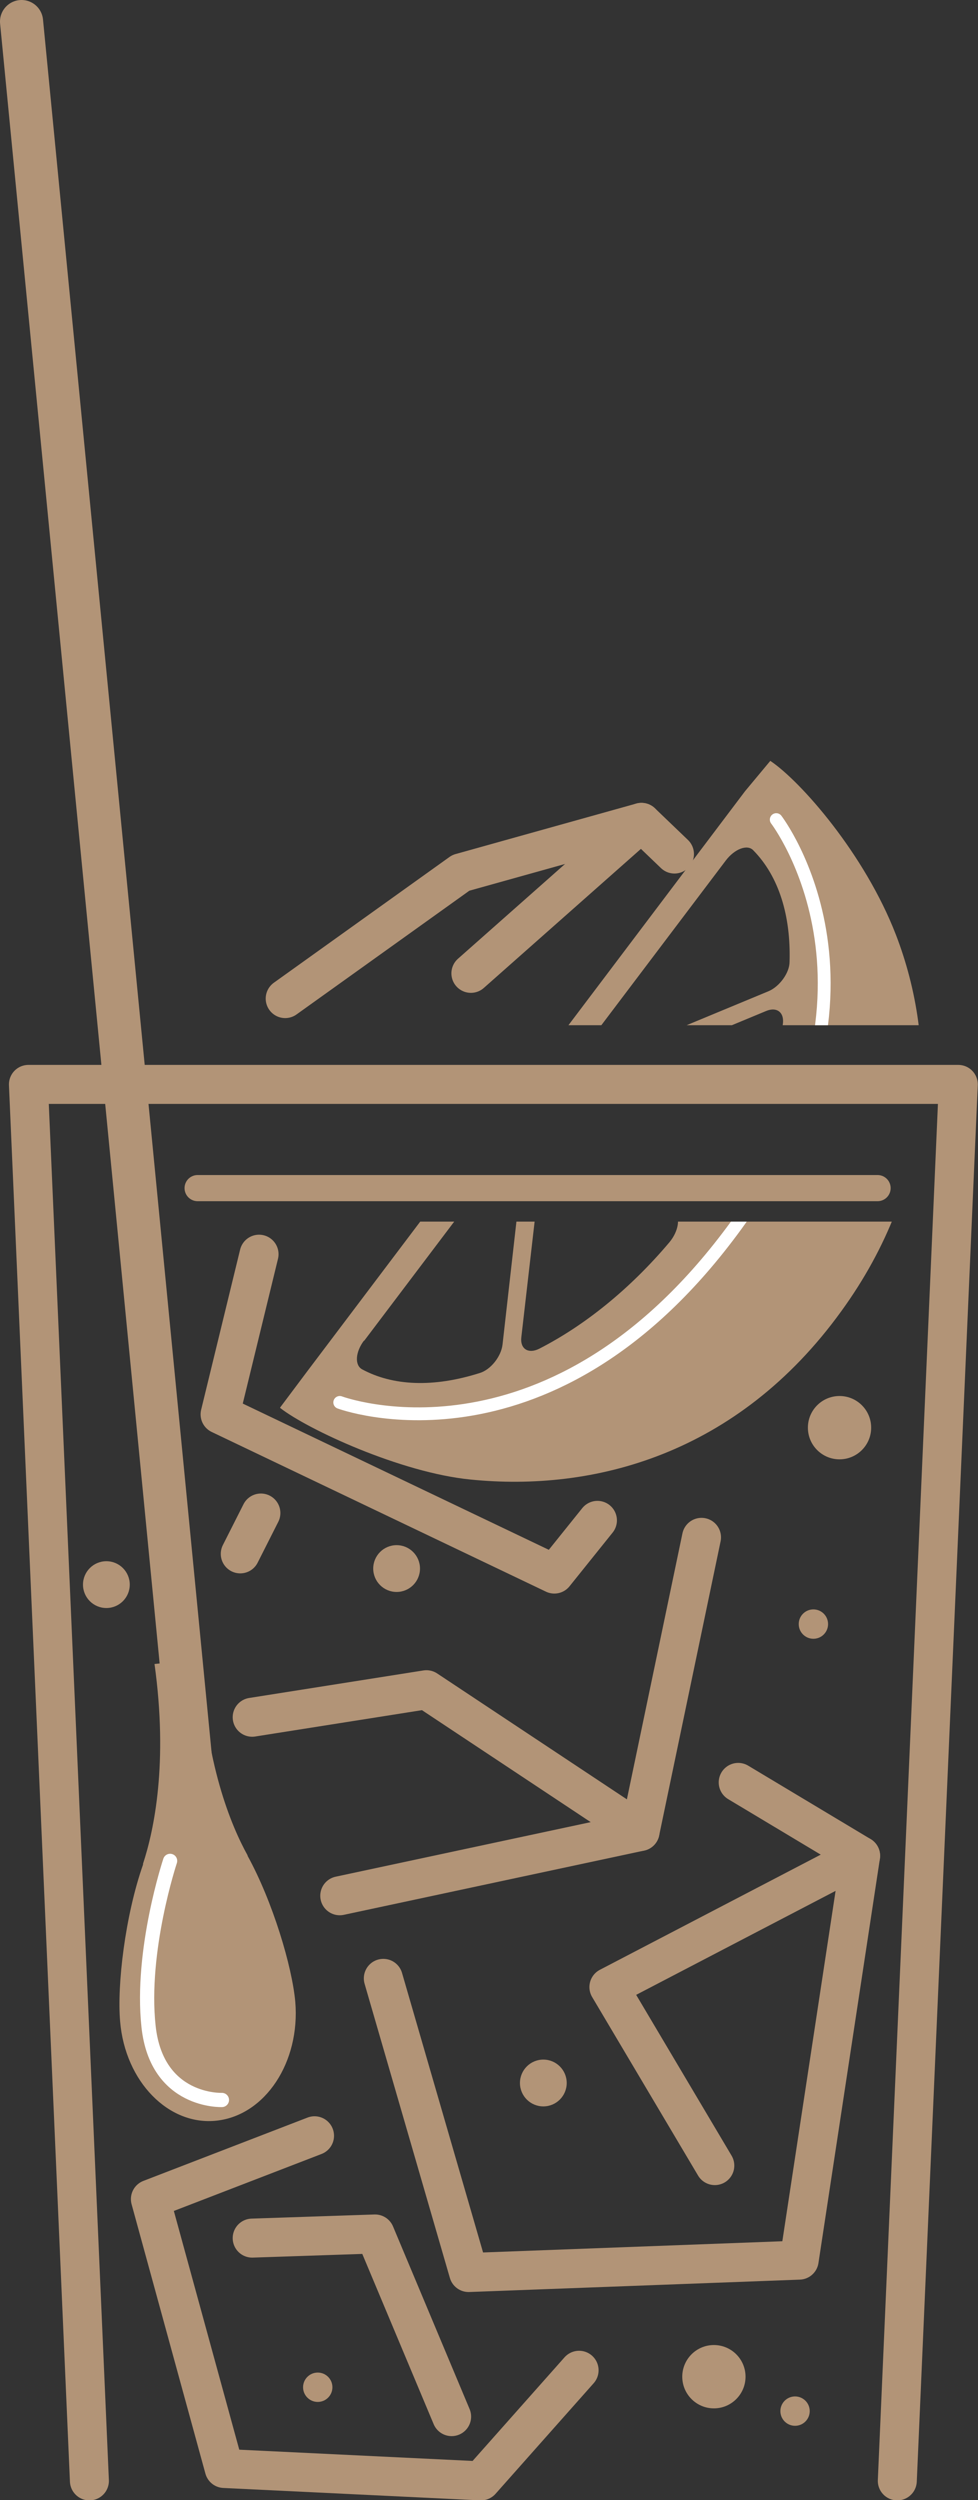
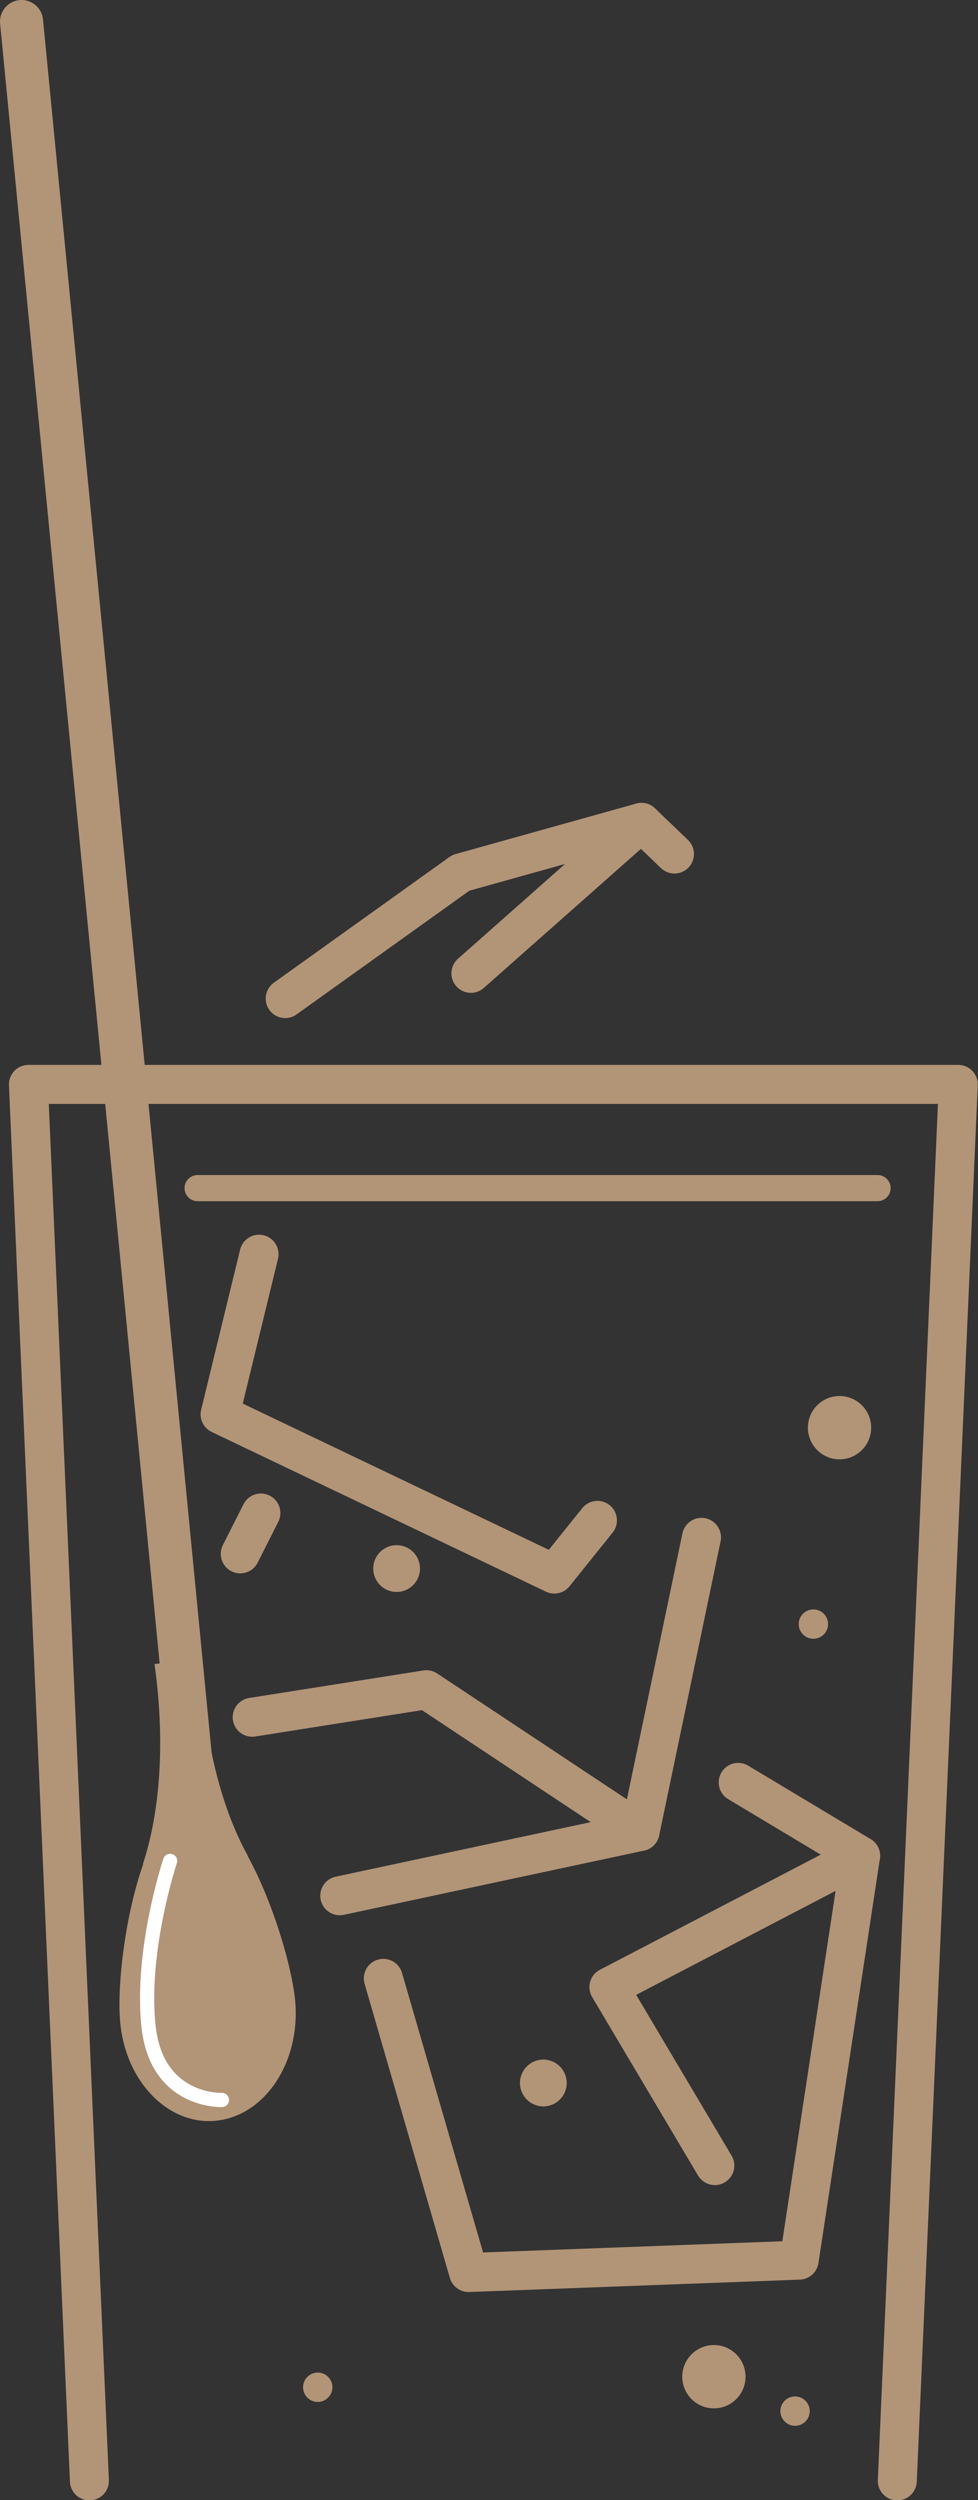
<svg xmlns="http://www.w3.org/2000/svg" id="_レイヤー_2" data-name="レイヤー 2" viewBox="0 0 21.33 54.48">
  <rect x="0" y="0" width="21.33" height="54.48" fill="#333333" stroke="none" />
  <defs>
    <style>
      .cls-1, .cls-2, .cls-3, .cls-4, .cls-5, .cls-6 {
        fill: none;
      }

      .cls-2 {
        stroke-width: .94px;
      }

      .cls-2, .cls-3, .cls-4 {
        stroke: #b29477;
      }

      .cls-2, .cls-3, .cls-4, .cls-5, .cls-6 {
        stroke-linecap: round;
        stroke-linejoin: round;
      }

      .cls-3 {
        stroke-width: .85px;
      }

      .cls-4 {
        stroke-width: .57px;
      }

      .cls-7 {
        fill: #b29477;
      }

      .cls-5 {
        stroke-width: .28px;
      }

      .cls-5, .cls-6 {
        stroke: #fff;
      }

      .cls-6 {
        stroke-width: .31px;
      }

      .cls-8 {
        clip-path: url(#clippath);
      }
    </style>
    <clipPath id="clippath">
-       <path class="cls-1" d="M21.13,22.34h-11.89v-5.87h11.89v5.87ZM20.18,26.62H4.72v5.87h15.46v-5.87Z" />
-     </clipPath>
+       </clipPath>
  </defs>
  <g id="_レイヤー_1-2" data-name="レイヤー 1">
    <g>
      <g>
        <g>
          <g>
            <polyline class="cls-3" points="1.95 54.06 .62 23.63 20.9 23.63 19.57 54.06" />
            <polyline class="cls-3" points="5.65 27.33 4.8 30.82 12.09 34.3 13.03 33.13" />
            <polyline class="cls-3" points="6.22 21.76 10.05 19.02 13.99 17.92" />
            <polyline class="cls-3" points="7.41 41.31 13.96 39.91 15.3 33.5" />
            <line class="cls-3" x1="5.69" y1="32.97" x2="5.24" y2="33.86" />
            <polyline class="cls-3" points="16.1 38.84 18.77 40.44 17.43 49.25 10.22 49.52 8.36 43.11" />
-             <polyline class="cls-3" points="6.86 46.54 3.28 47.92 4.89 53.79 10.49 54.06 12.63 51.65" />
            <polyline class="cls-3" points="5.5 37.42 9.3 36.82 13.96 39.91" />
            <polyline class="cls-3" points="18.77 40.44 13.28 43.3 15.59 47.19" />
-             <polyline class="cls-3" points="5.5 48.77 8.18 48.68 9.85 52.66" />
          </g>
          <polyline class="cls-3" points="10.27 21.21 13.99 17.92 14.71 18.61" />
        </g>
        <line class="cls-4" x1="4.31" y1="25.89" x2="19.14" y2="25.89" />
-         <circle class="cls-7" cx="2.32" cy="34.53" r=".51" />
        <circle class="cls-7" cx="8.65" cy="34.18" r=".51" />
        <circle class="cls-7" cx="11.85" cy="45.39" r=".51" />
        <circle class="cls-7" cx="17.34" cy="52.54" r=".32" />
        <circle class="cls-7" cx="17.74" cy="35.39" r=".32" />
        <circle class="cls-7" cx="6.93" cy="52.02" r=".32" />
        <circle class="cls-7" cx="15.57" cy="51.79" r=".69" />
        <circle class="cls-7" cx="18.31" cy="31.11" r=".69" />
      </g>
      <g class="cls-8">
        <g>
          <path class="cls-7" d="M6.11,30.68c.6.47,2.63,1.41,4.15,1.56,2.67.27,5.82-.53,8.09-3.67,2.04-2.81,2.1-5.84,1.19-8.2-.68-1.76-2.08-3.35-2.74-3.79l-.55.66-9.54,12.63-.6.8ZM12.48,23.18l3.35-4.43c.19-.25.47-.36.6-.22.56.57.82,1.43.79,2.43,0,.24-.22.54-.46.64l-4.22,1.75c-.1.04-.13-.07-.05-.17ZM12.39,24.01c-.06-.05,0-.19.1-.23l4.22-1.75c.24-.1.41.04.36.31-.22,1.13-.73,2.3-1.45,3.35-.18.26-.46.39-.6.28l-2.62-1.96ZM12.08,24.45l2.62,1.96c.15.11.1.42-.1.66-.87,1.03-1.86,1.82-2.84,2.32-.24.12-.42,0-.39-.25l.52-4.52c.01-.1.14-.21.2-.16ZM7.94,29.22l3.35-4.43c.08-.1.19-.1.18,0l-.51,4.51c-.03.26-.26.55-.5.62-1.01.32-1.89.28-2.56-.08-.17-.09-.15-.38.04-.63Z" />
          <path class="cls-5" d="M7.41,30.56s4.45,1.66,8.46-3.61c4.01-5.25,1.06-9.09,1.06-9.09" />
        </g>
      </g>
      <g>
        <line class="cls-2" x1=".47" y1=".47" x2="4.4" y2="40.83" />
        <path class="cls-7" d="M5.4,40.45s0-.01,0-.02c-.35-.63-.94-2.01-1.02-4.28l-1.01.11c.3,2.16-.01,3.62-.25,4.35,0,0,0,.01,0,.02-.39,1.11-.57,2.63-.5,3.42.11,1.31,1.06,2.28,2.11,2.16,1.06-.12,1.82-1.28,1.71-2.59-.07-.77-.49-2.18-1.04-3.18Z" />
        <path class="cls-6" d="M3.71,40.55s-.65,1.95-.47,3.61,1.6,1.6,1.6,1.6" />
      </g>
    </g>
  </g>
</svg>